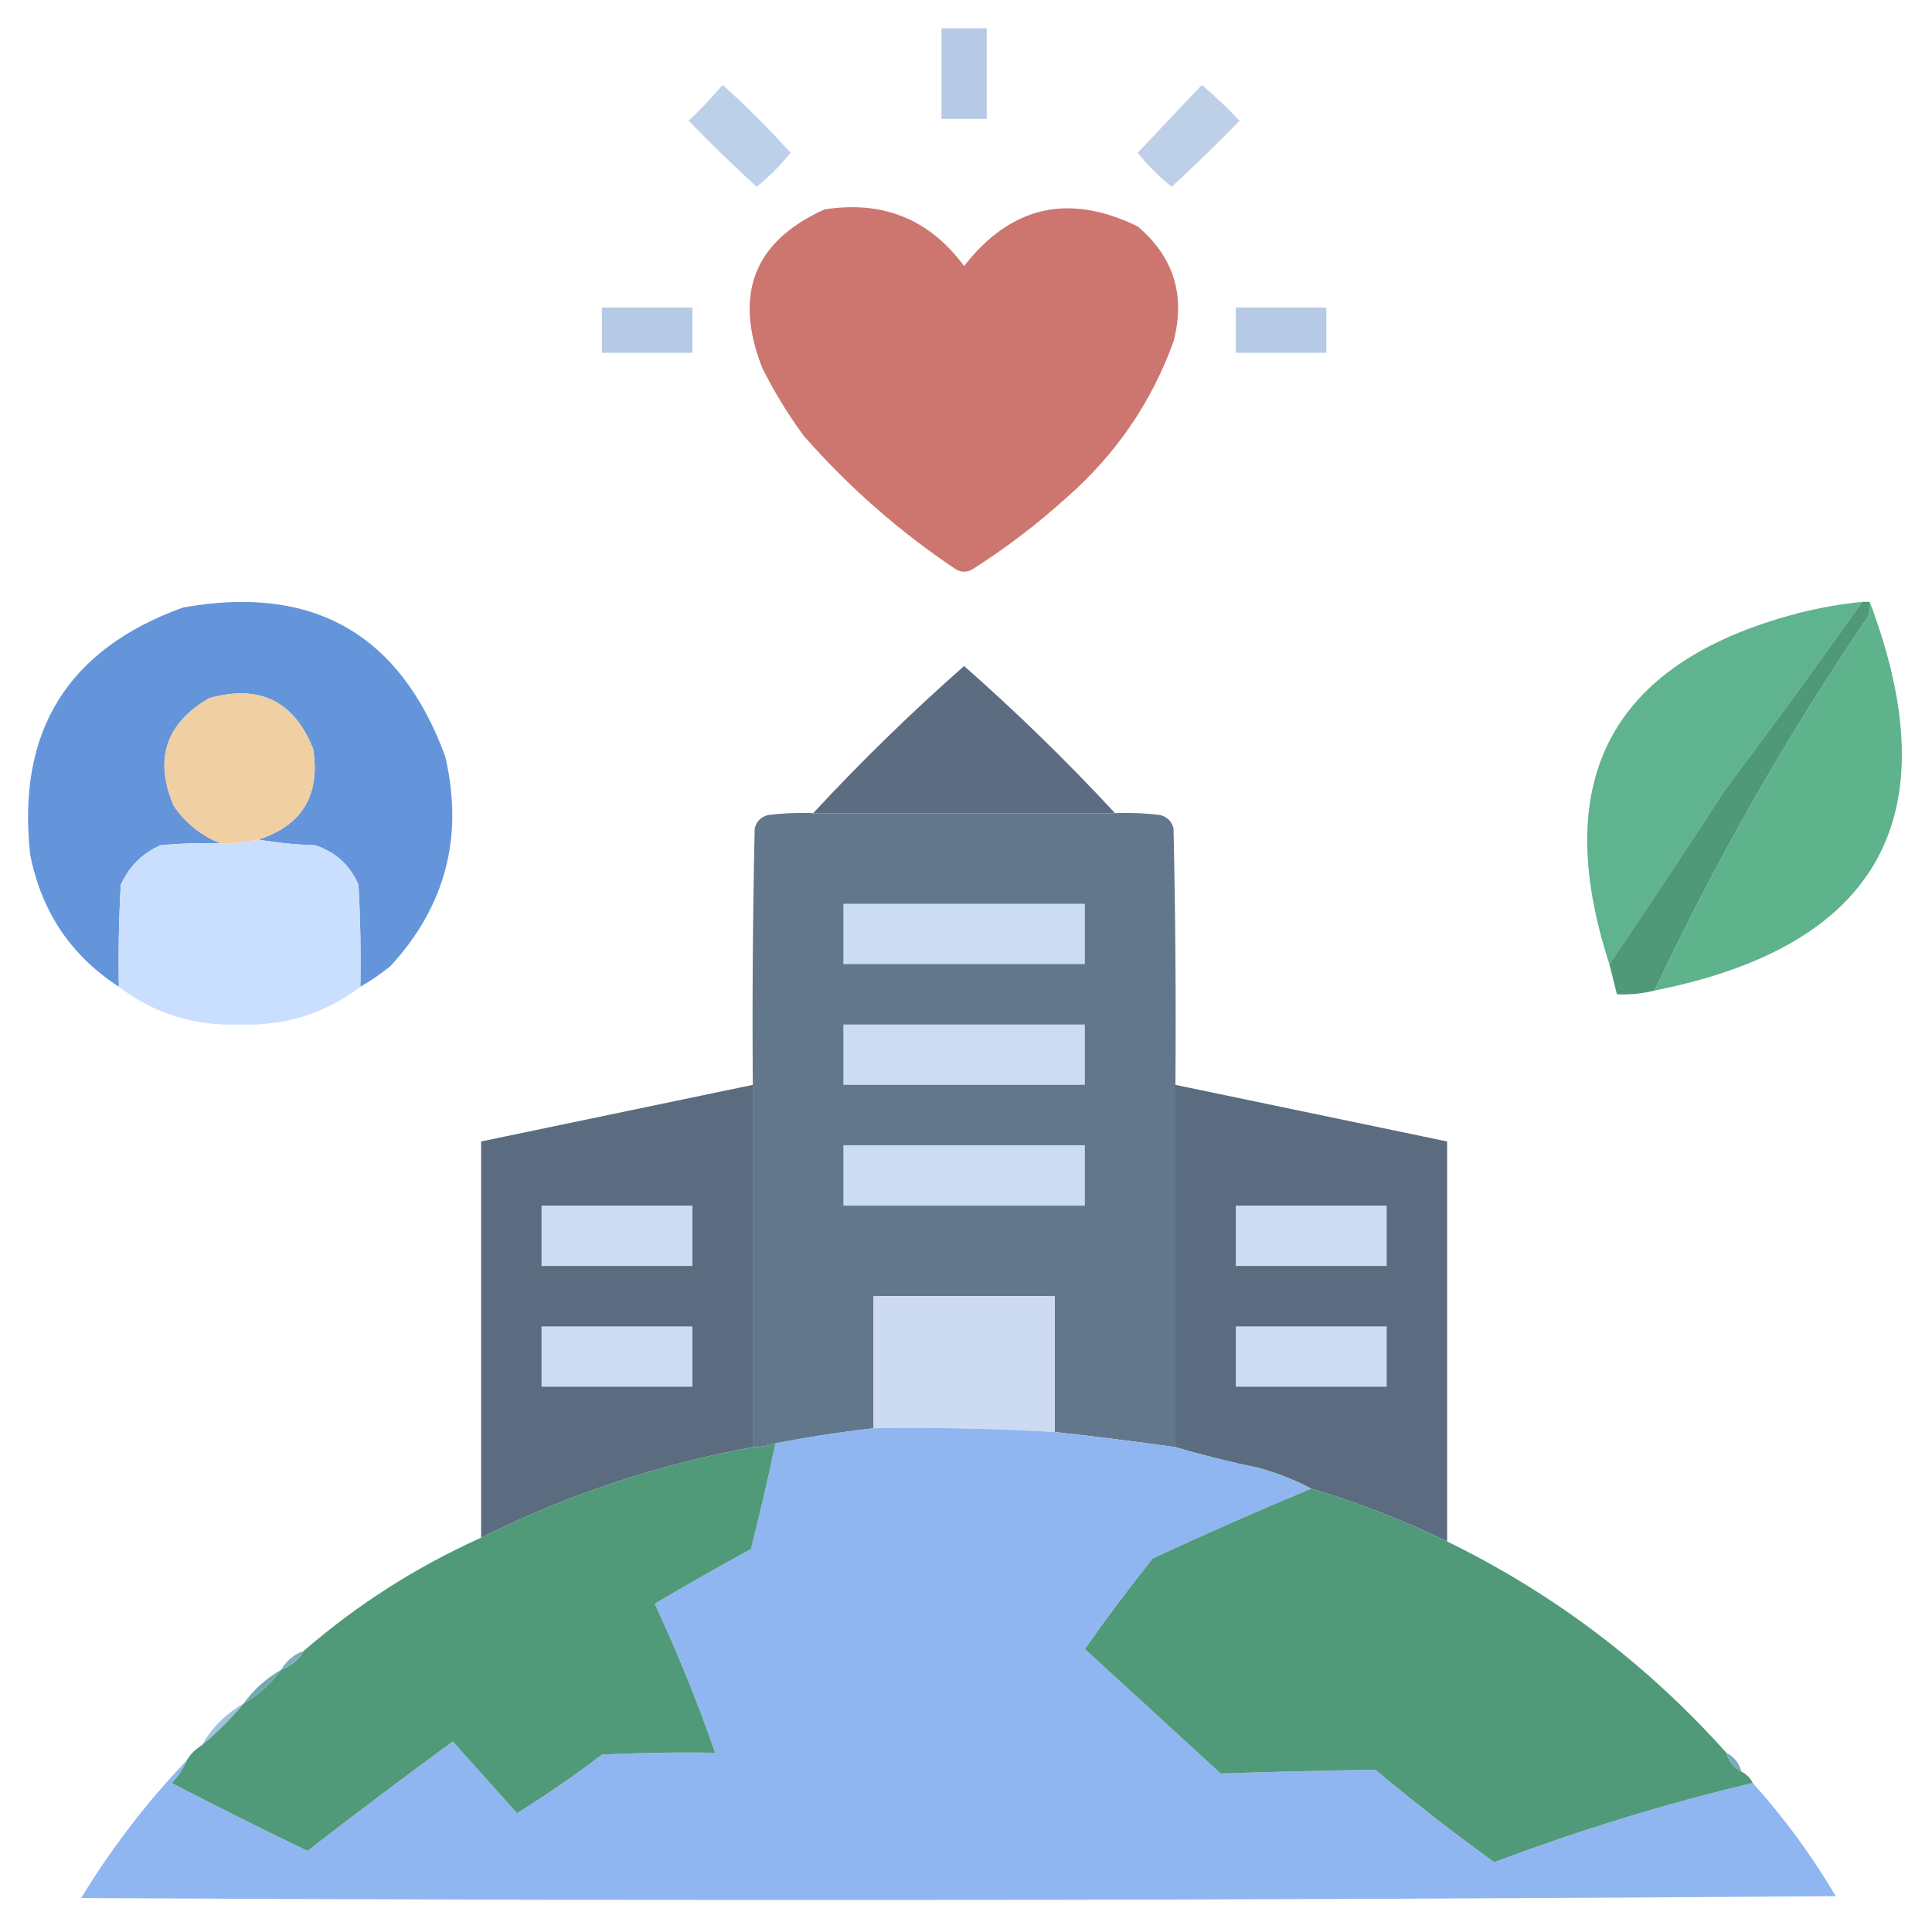
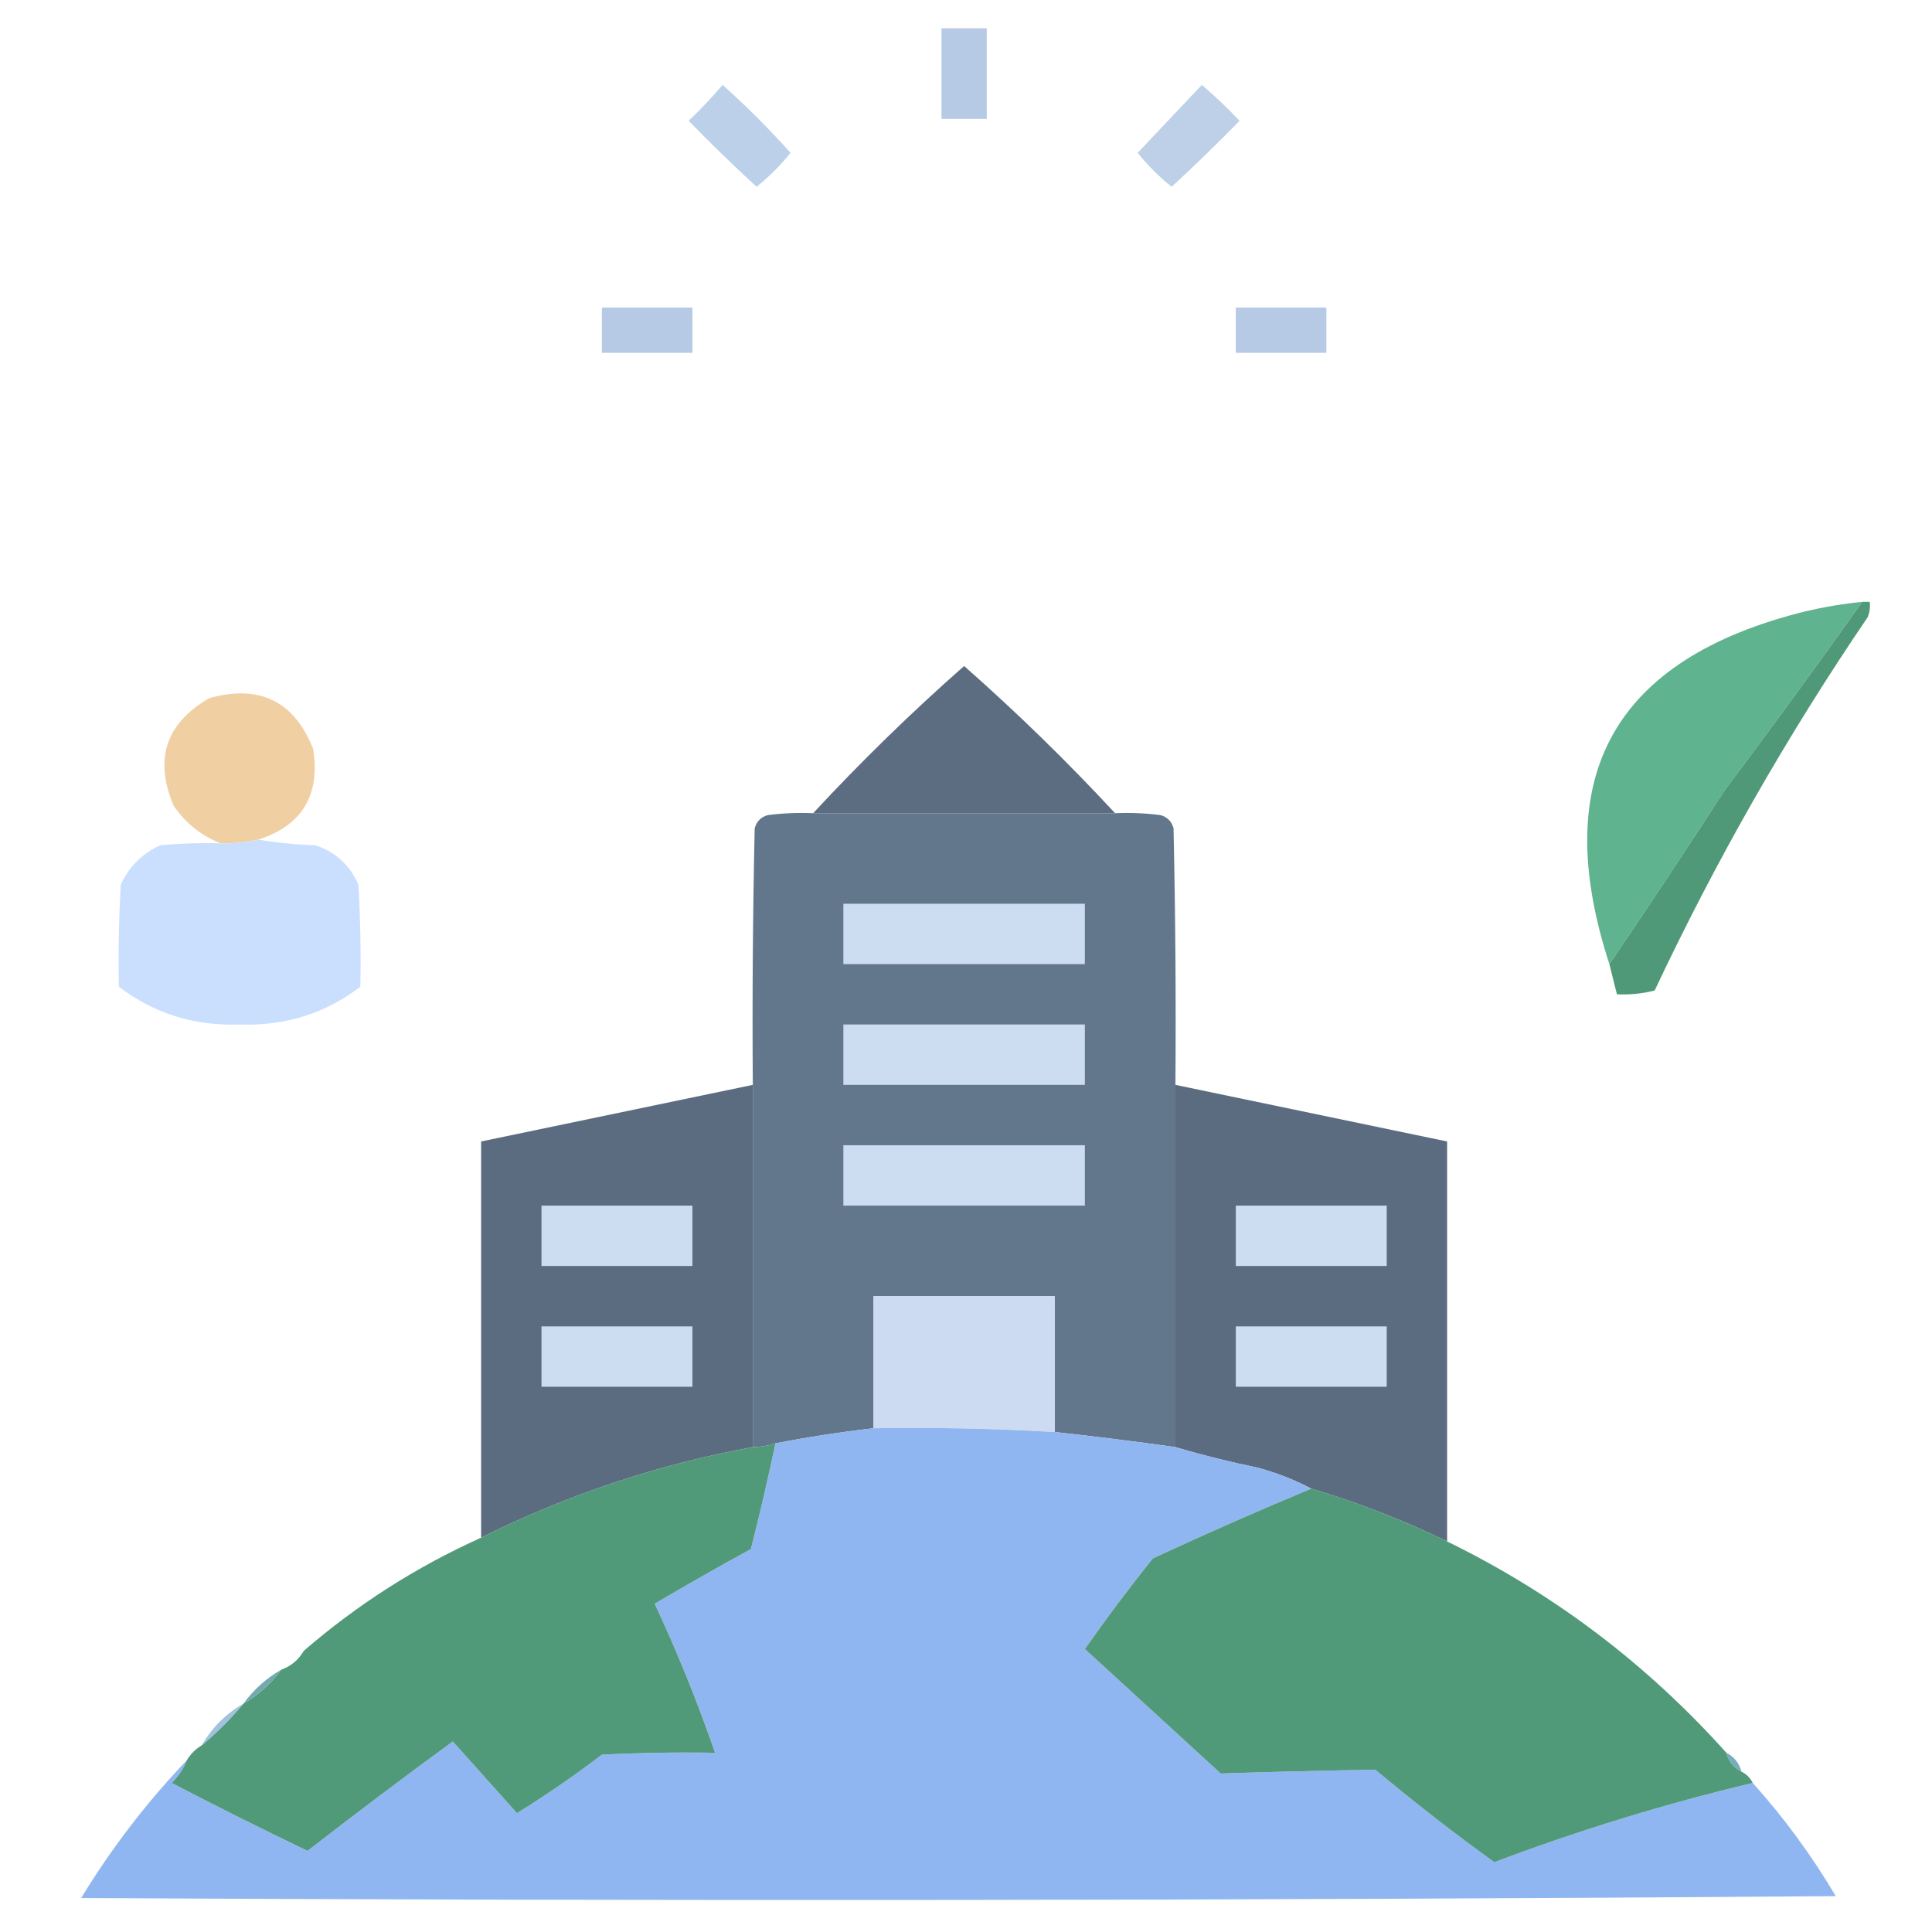
<svg xmlns="http://www.w3.org/2000/svg" version="1.1" width="512px" height="512px" style="shape-rendering:geometricPrecision; text-rendering:geometricPrecision; image-rendering:optimizeQuality; fill-rule:evenodd; clip-rule:evenodd">
  <g>
    <path style="opacity:1" fill="#b7cae5" d="M 249.5,7.5 C 253.5,7.5 257.5,7.5 261.5,7.5C 261.5,15.5 261.5,23.5 261.5,31.5C 257.5,31.5 253.5,31.5 249.5,31.5C 249.5,23.5 249.5,15.5 249.5,7.5 Z" />
  </g>
  <g>
    <path style="opacity:0.914" fill="#b6cbe6" d="M 191.5,22.5 C 197.812,28.146 203.812,34.146 209.5,40.5C 206.833,43.833 203.833,46.833 200.5,49.5C 194.348,43.848 188.348,38.015 182.5,32C 185.704,28.964 188.704,25.797 191.5,22.5 Z" />
  </g>
  <g>
    <path style="opacity:0.905" fill="#b7cae5" d="M 318.5,22.5 C 321.964,25.462 325.297,28.629 328.5,32C 322.652,38.015 316.652,43.848 310.5,49.5C 307.167,46.833 304.167,43.833 301.5,40.5C 307.188,34.48 312.855,28.48 318.5,22.5 Z" />
  </g>
  <g>
-     <path style="opacity:0.992" fill="#cc756f" d="M 218.5,55.5 C 233.957,53.07 246.291,58.07 255.5,70.5C 267.877,54.59 283.21,51.09 301.5,60C 311.037,68.061 314.204,78.227 311,90.5C 305.115,106.735 295.615,120.569 282.5,132C 274.706,139.061 266.372,145.395 257.5,151C 256.167,151.667 254.833,151.667 253.5,151C 238.468,140.971 224.968,129.138 213,115.5C 208.831,109.834 205.165,103.834 202,97.5C 194.344,77.921 199.844,63.921 218.5,55.5 Z" />
-   </g>
+     </g>
  <g>
    <path style="opacity:1" fill="#b7cae5" d="M 159.5,81.5 C 167.5,81.5 175.5,81.5 183.5,81.5C 183.5,85.5 183.5,89.5 183.5,93.5C 175.5,93.5 167.5,93.5 159.5,93.5C 159.5,89.5 159.5,85.5 159.5,81.5 Z" />
  </g>
  <g>
    <path style="opacity:1" fill="#b7cae5" d="M 327.5,81.5 C 335.5,81.5 343.5,81.5 351.5,81.5C 351.5,85.5 351.5,89.5 351.5,93.5C 343.5,93.5 335.5,93.5 327.5,93.5C 327.5,89.5 327.5,85.5 327.5,81.5 Z" />
  </g>
  <g>
-     <path style="opacity:0.987" fill="#6294d9" d="M 95.5,261.5 C 95.666,252.494 95.5,243.494 95,234.5C 92.744,229.243 88.91,225.743 83.5,224C 78.317,223.826 73.317,223.326 68.5,222.5C 80.07,218.729 84.904,210.729 83,198.5C 77.972,185.813 68.805,181.313 55.5,185C 43.955,191.635 40.788,201.135 46,213.5C 49.191,218.163 53.358,221.497 58.5,223.5C 53.156,223.334 47.823,223.501 42.5,224C 37.667,226.167 34.167,229.667 32,234.5C 31.5,243.494 31.334,252.494 31.5,261.5C 18.829,253.286 10.995,241.62 8,226.5C 4.388,193.86 17.888,172.027 48.5,161C 82.917,154.81 106.083,167.976 118,200.5C 122.922,221.651 118.088,240.151 103.5,256C 100.935,258.08 98.268,259.913 95.5,261.5 Z" />
-   </g>
+     </g>
  <g>
    <path style="opacity:0.984" fill="#5db28c" d="M 493.5,159.5 C 481.596,176.285 469.43,192.952 457,209.5C 446.97,225.01 436.804,240.343 426.5,255.5C 410.296,205.745 427.629,174.578 478.5,162C 483.457,160.842 488.457,160.008 493.5,159.5 Z" />
  </g>
  <g>
-     <path style="opacity:1" fill="#509978" d="M 493.5,159.5 C 494.167,159.5 494.833,159.5 495.5,159.5C 495.657,160.873 495.49,162.207 495,163.5C 473.595,194.971 454.761,227.971 438.5,262.5C 435.236,263.324 431.902,263.658 428.5,263.5C 427.833,260.833 427.167,258.167 426.5,255.5C 436.804,240.343 446.97,225.01 457,209.5C 469.43,192.952 481.596,176.285 493.5,159.5 Z" />
+     <path style="opacity:1" fill="#509978" d="M 493.5,159.5 C 494.167,159.5 494.833,159.5 495.5,159.5C 495.657,160.873 495.49,162.207 495,163.5C 473.595,194.971 454.761,227.971 438.5,262.5C 435.236,263.324 431.902,263.658 428.5,263.5C 427.833,260.833 427.167,258.167 426.5,255.5C 436.804,240.343 446.97,225.01 457,209.5C 469.43,192.952 481.596,176.285 493.5,159.5 " />
  </g>
  <g>
-     <path style="opacity:0.985" fill="#5db28b" d="M 495.5,159.5 C 516.924,216.324 497.924,250.658 438.5,262.5C 454.761,227.971 473.595,194.971 495,163.5C 495.49,162.207 495.657,160.873 495.5,159.5 Z" />
-   </g>
+     </g>
  <g>
    <path style="opacity:0.981" fill="#5a6b7f" d="M 295.5,215.5 C 268.833,215.5 242.167,215.5 215.5,215.5C 228.177,201.823 241.51,188.823 255.5,176.5C 269.49,188.823 282.823,201.823 295.5,215.5 Z" />
  </g>
  <g>
    <path style="opacity:1" fill="#f0cfa3" d="M 68.5,222.5 C 65.214,223.207 61.881,223.54 58.5,223.5C 53.358,221.497 49.191,218.163 46,213.5C 40.788,201.135 43.955,191.635 55.5,185C 68.805,181.313 77.972,185.813 83,198.5C 84.904,210.729 80.07,218.729 68.5,222.5 Z" />
  </g>
  <g>
    <path style="opacity:1" fill="#63778c" d="M 215.5,215.5 C 242.167,215.5 268.833,215.5 295.5,215.5C 299.514,215.334 303.514,215.501 307.5,216C 309.333,216.5 310.5,217.667 311,219.5C 311.5,242.164 311.667,264.831 311.5,287.5C 311.5,319.5 311.5,351.5 311.5,383.5C 300.833,382 290.167,380.667 279.5,379.5C 279.5,367.5 279.5,355.5 279.5,343.5C 263.5,343.5 247.5,343.5 231.5,343.5C 231.5,355.167 231.5,366.833 231.5,378.5C 222.789,379.506 214.123,380.839 205.5,382.5C 203.565,383.15 201.565,383.483 199.5,383.5C 199.5,351.5 199.5,319.5 199.5,287.5C 199.333,264.831 199.5,242.164 200,219.5C 200.5,217.667 201.667,216.5 203.5,216C 207.486,215.501 211.486,215.334 215.5,215.5 Z" />
  </g>
  <g>
    <path style="opacity:1" fill="#cadffe" d="M 68.5,222.5 C 73.317,223.326 78.317,223.826 83.5,224C 88.91,225.743 92.744,229.243 95,234.5C 95.5,243.494 95.666,252.494 95.5,261.5C 86.155,268.613 75.489,271.946 63.5,271.5C 51.511,271.946 40.845,268.613 31.5,261.5C 31.334,252.494 31.5,243.494 32,234.5C 34.167,229.667 37.667,226.167 42.5,224C 47.823,223.501 53.156,223.334 58.5,223.5C 61.881,223.54 65.214,223.207 68.5,222.5 Z" />
  </g>
  <g>
    <path style="opacity:1" fill="#ccdcf1" d="M 223.5,239.5 C 244.833,239.5 266.167,239.5 287.5,239.5C 287.5,244.833 287.5,250.167 287.5,255.5C 266.167,255.5 244.833,255.5 223.5,255.5C 223.5,250.167 223.5,244.833 223.5,239.5 Z" />
  </g>
  <g>
    <path style="opacity:1" fill="#ccdcf1" d="M 223.5,271.5 C 244.833,271.5 266.167,271.5 287.5,271.5C 287.5,276.833 287.5,282.167 287.5,287.5C 266.167,287.5 244.833,287.5 223.5,287.5C 223.5,282.167 223.5,276.833 223.5,271.5 Z" />
  </g>
  <g>
    <path style="opacity:0.994" fill="#5b6c80" d="M 199.5,287.5 C 199.5,319.5 199.5,351.5 199.5,383.5C 174.362,388.102 150.362,396.102 127.5,407.5C 127.5,372.5 127.5,337.5 127.5,302.5C 151.504,297.499 175.504,292.499 199.5,287.5 Z" />
  </g>
  <g>
    <path style="opacity:0.997" fill="#5b6c80" d="M 311.5,287.5 C 335.496,292.499 359.496,297.499 383.5,302.5C 383.5,337.833 383.5,373.167 383.5,408.5C 371.882,402.85 359.882,398.183 347.5,394.5C 343.12,392.201 338.453,390.368 333.5,389C 325.958,387.448 318.625,385.615 311.5,383.5C 311.5,351.5 311.5,319.5 311.5,287.5 Z" />
  </g>
  <g>
    <path style="opacity:1" fill="#ccdcf1" d="M 223.5,303.5 C 244.833,303.5 266.167,303.5 287.5,303.5C 287.5,308.833 287.5,314.167 287.5,319.5C 266.167,319.5 244.833,319.5 223.5,319.5C 223.5,314.167 223.5,308.833 223.5,303.5 Z" />
  </g>
  <g>
    <path style="opacity:1" fill="#ccdcf1" d="M 143.5,319.5 C 156.833,319.5 170.167,319.5 183.5,319.5C 183.5,324.833 183.5,330.167 183.5,335.5C 170.167,335.5 156.833,335.5 143.5,335.5C 143.5,330.167 143.5,324.833 143.5,319.5 Z" />
  </g>
  <g>
    <path style="opacity:1" fill="#ccdcf1" d="M 327.5,319.5 C 340.833,319.5 354.167,319.5 367.5,319.5C 367.5,324.833 367.5,330.167 367.5,335.5C 354.167,335.5 340.833,335.5 327.5,335.5C 327.5,330.167 327.5,324.833 327.5,319.5 Z" />
  </g>
  <g>
    <path style="opacity:1" fill="#ccdbf2" d="M 279.5,379.5 C 263.524,378.578 247.524,378.245 231.5,378.5C 231.5,366.833 231.5,355.167 231.5,343.5C 247.5,343.5 263.5,343.5 279.5,343.5C 279.5,355.5 279.5,367.5 279.5,379.5 Z" />
  </g>
  <g>
    <path style="opacity:1" fill="#ccdcf1" d="M 143.5,351.5 C 156.833,351.5 170.167,351.5 183.5,351.5C 183.5,356.833 183.5,362.167 183.5,367.5C 170.167,367.5 156.833,367.5 143.5,367.5C 143.5,362.167 143.5,356.833 143.5,351.5 Z" />
  </g>
  <g>
    <path style="opacity:1" fill="#ccdcf1" d="M 327.5,351.5 C 340.833,351.5 354.167,351.5 367.5,351.5C 367.5,356.833 367.5,362.167 367.5,367.5C 354.167,367.5 340.833,367.5 327.5,367.5C 327.5,362.167 327.5,356.833 327.5,351.5 Z" />
  </g>
  <g>
    <path style="opacity:0.999" fill="#90b6f1" d="M 231.5,378.5 C 247.524,378.245 263.524,378.578 279.5,379.5C 290.167,380.667 300.833,382 311.5,383.5C 318.625,385.615 325.958,387.448 333.5,389C 338.453,390.368 343.12,392.201 347.5,394.5C 333.404,400.38 319.404,406.546 305.5,413C 299.257,420.821 293.257,428.821 287.5,437C 299.5,448 311.5,459 323.5,470C 337.148,469.539 350.814,469.206 364.5,469C 374.725,477.563 385.225,485.729 396,493.5C 418.518,485.003 441.351,478.003 464.5,472.5C 472.789,481.722 480.123,491.722 486.5,502.5C 331.501,503.667 176.501,503.833 21.5,503C 29.548,489.793 38.881,477.627 49.5,466.5C 48.611,468.736 47.278,470.736 45.5,472.5C 57.377,478.685 69.377,484.685 81.5,490.5C 94.203,480.627 107.036,470.96 120,461.5C 125.667,467.833 131.333,474.167 137,480.5C 144.744,475.709 152.244,470.543 159.5,465C 169.494,464.5 179.494,464.334 189.5,464.5C 184.861,451.089 179.527,437.922 173.5,425C 181.89,420.052 190.39,415.219 199,410.5C 201.362,401.184 203.529,391.851 205.5,382.5C 214.123,380.839 222.789,379.506 231.5,378.5 Z" />
  </g>
  <g>
    <path style="opacity:1" fill="#509979" d="M 205.5,382.5 C 203.529,391.851 201.362,401.184 199,410.5C 190.39,415.219 181.89,420.052 173.5,425C 179.527,437.922 184.861,451.089 189.5,464.5C 179.494,464.334 169.494,464.5 159.5,465C 152.244,470.543 144.744,475.709 137,480.5C 131.333,474.167 125.667,467.833 120,461.5C 107.036,470.96 94.203,480.627 81.5,490.5C 69.377,484.685 57.377,478.685 45.5,472.5C 47.278,470.736 48.611,468.736 49.5,466.5C 50.5,464.833 51.833,463.5 53.5,462.5C 57.5,459.167 61.167,455.5 64.5,451.5C 68.436,449.234 71.769,446.234 74.5,442.5C 77.089,441.581 79.089,439.914 80.5,437.5C 94.633,425.257 110.3,415.257 127.5,407.5C 150.362,396.102 174.362,388.102 199.5,383.5C 201.565,383.483 203.565,383.15 205.5,382.5 Z" />
  </g>
  <g>
    <path style="opacity:1" fill="#509979" d="M 347.5,394.5 C 359.882,398.183 371.882,402.85 383.5,408.5C 411.763,422.311 436.43,440.977 457.5,464.5C 458.08,466.749 459.413,468.415 461.5,469.5C 462.833,470.167 463.833,471.167 464.5,472.5C 441.351,478.003 418.518,485.003 396,493.5C 385.225,485.729 374.725,477.563 364.5,469C 350.814,469.206 337.148,469.539 323.5,470C 311.5,459 299.5,448 287.5,437C 293.257,428.821 299.257,420.821 305.5,413C 319.404,406.546 333.404,400.38 347.5,394.5 Z" />
  </g>
  <g>
-     <path style="opacity:0.976" fill="#7aacbd" d="M 80.5,437.5 C 79.089,439.914 77.089,441.581 74.5,442.5C 75.911,440.086 77.911,438.419 80.5,437.5 Z" />
-   </g>
+     </g>
  <g>
    <path style="opacity:1" fill="#72a9b1" d="M 74.5,442.5 C 71.769,446.234 68.436,449.234 64.5,451.5C 67.231,447.766 70.564,444.766 74.5,442.5 Z" />
  </g>
  <g>
    <path style="opacity:0.788" fill="#87b1d6" d="M 64.5,451.5 C 61.167,455.5 57.5,459.167 53.5,462.5C 56.167,457.833 59.833,454.167 64.5,451.5 Z" />
  </g>
  <g>
    <path style="opacity:0.961" fill="#74aab9" d="M 457.5,464.5 C 459.587,465.585 460.92,467.251 461.5,469.5C 459.413,468.415 458.08,466.749 457.5,464.5 Z" />
  </g>
</svg>